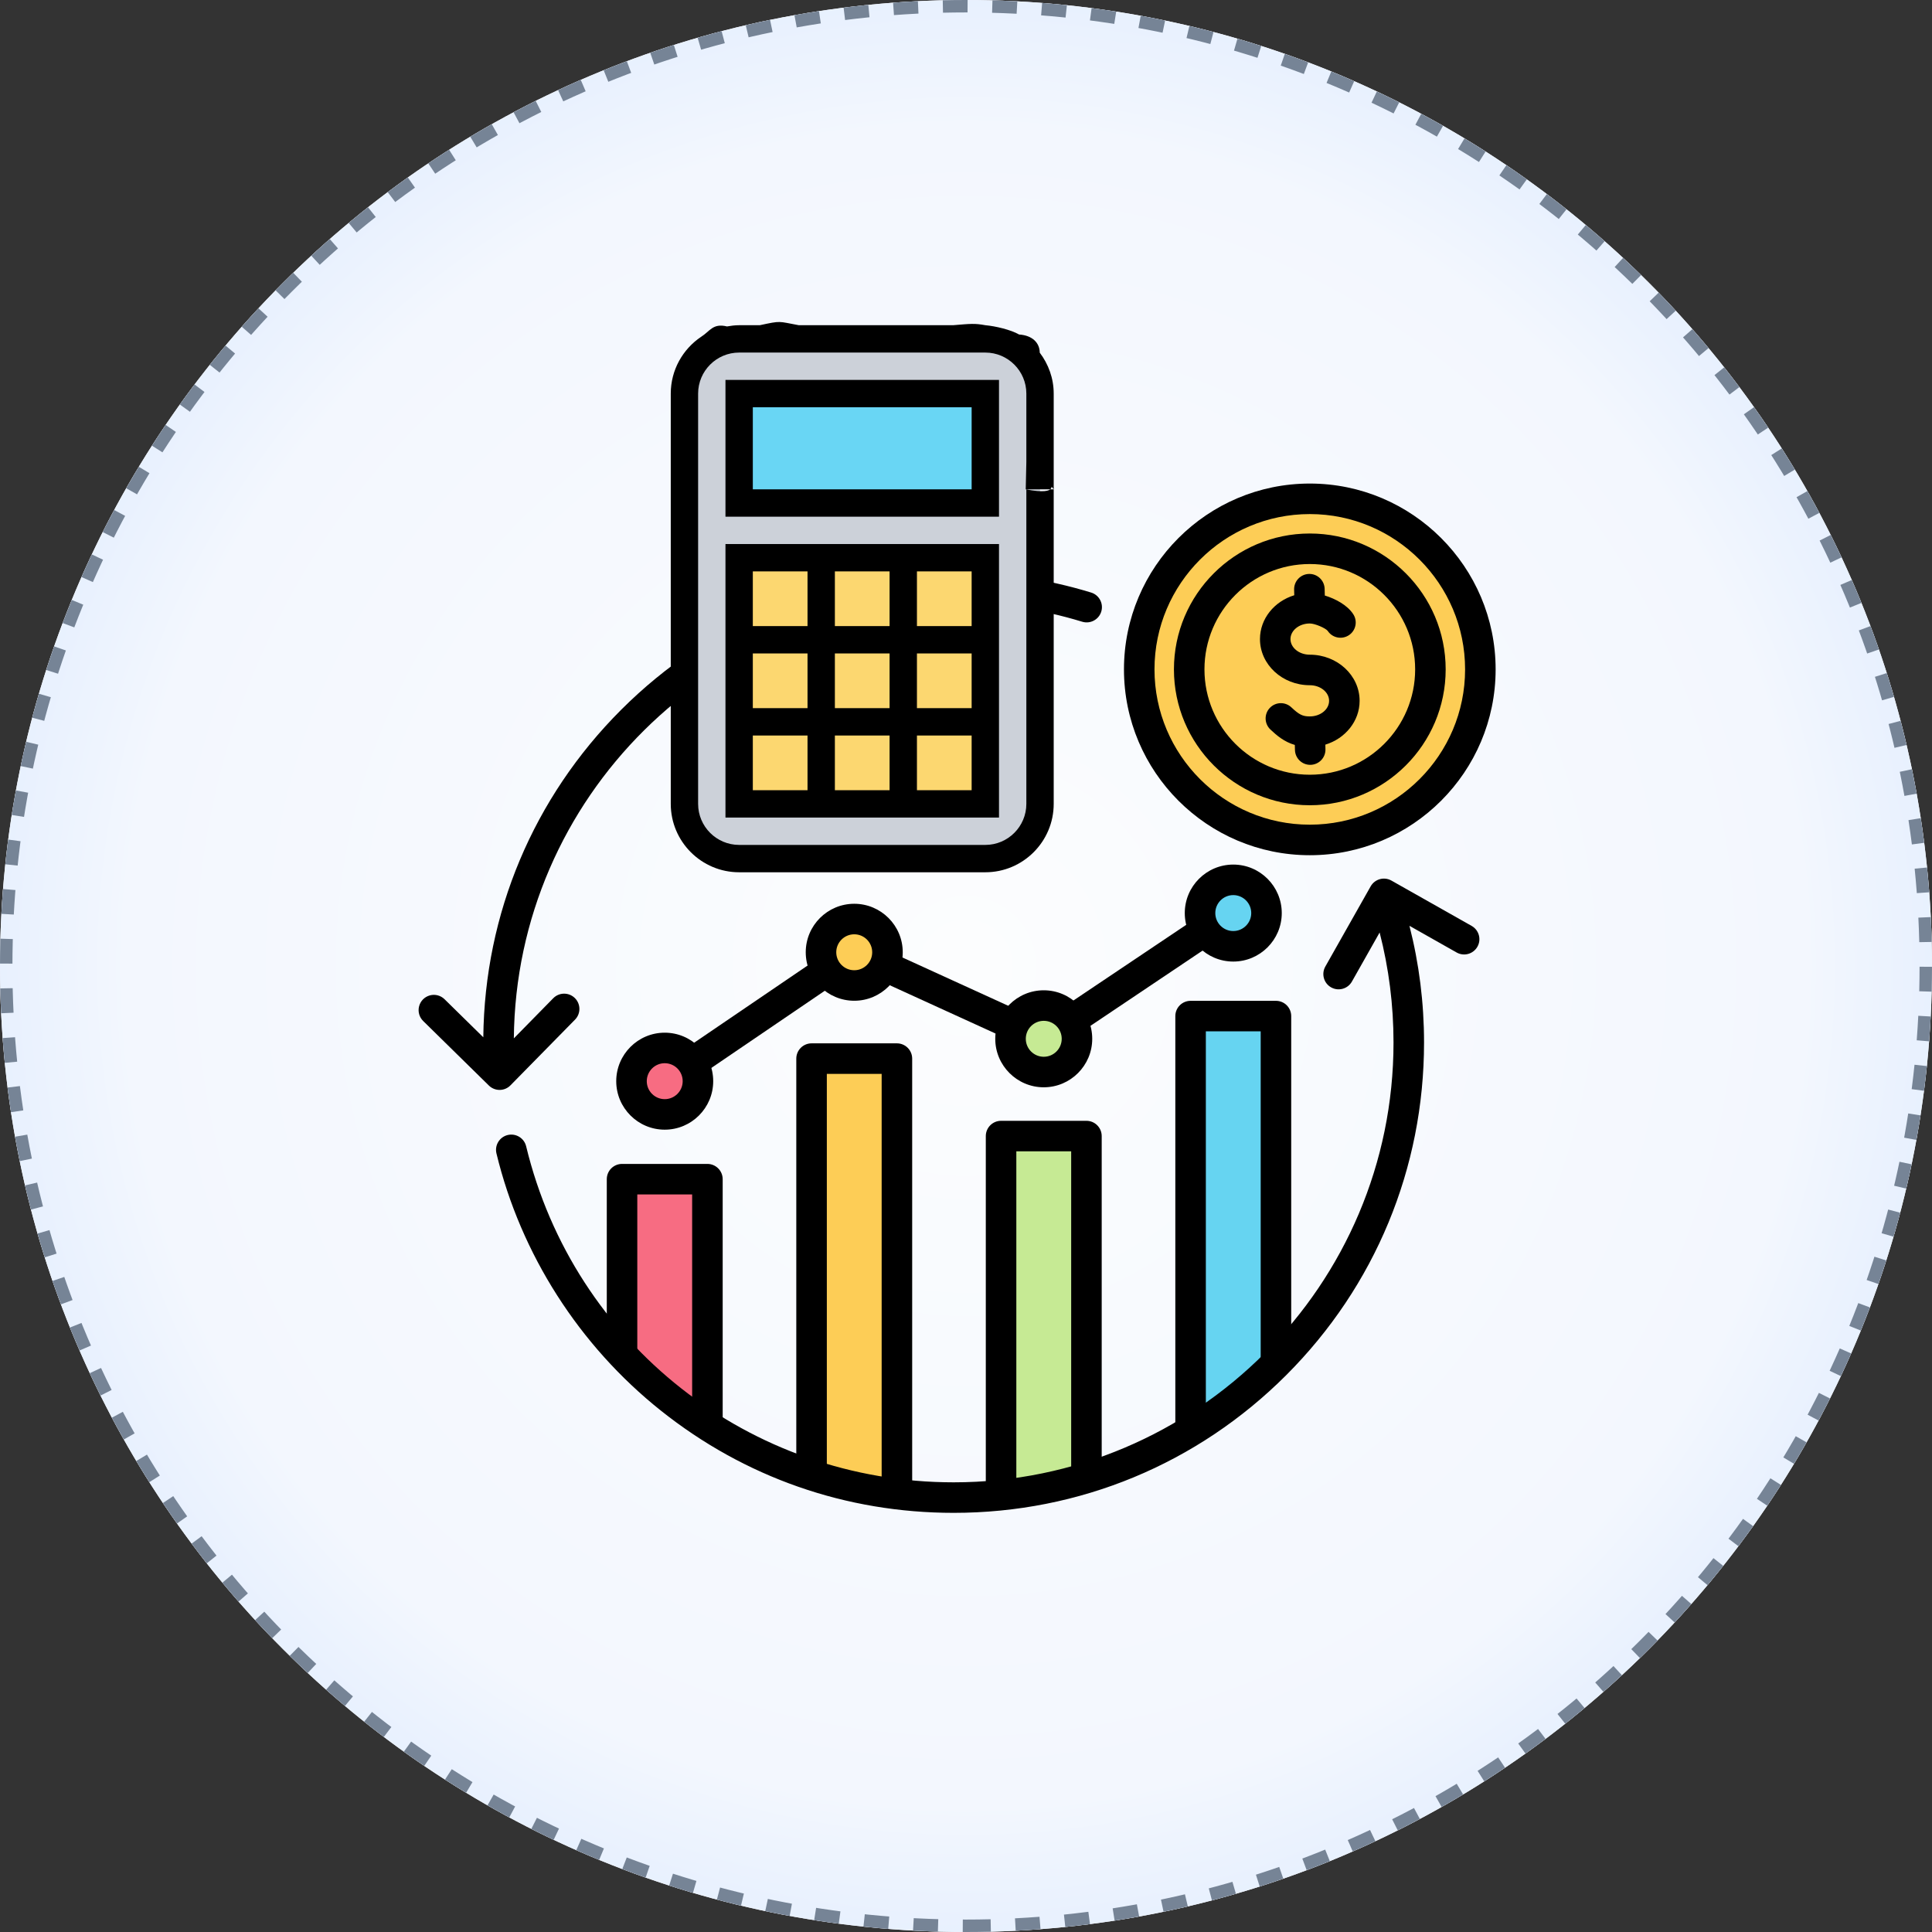
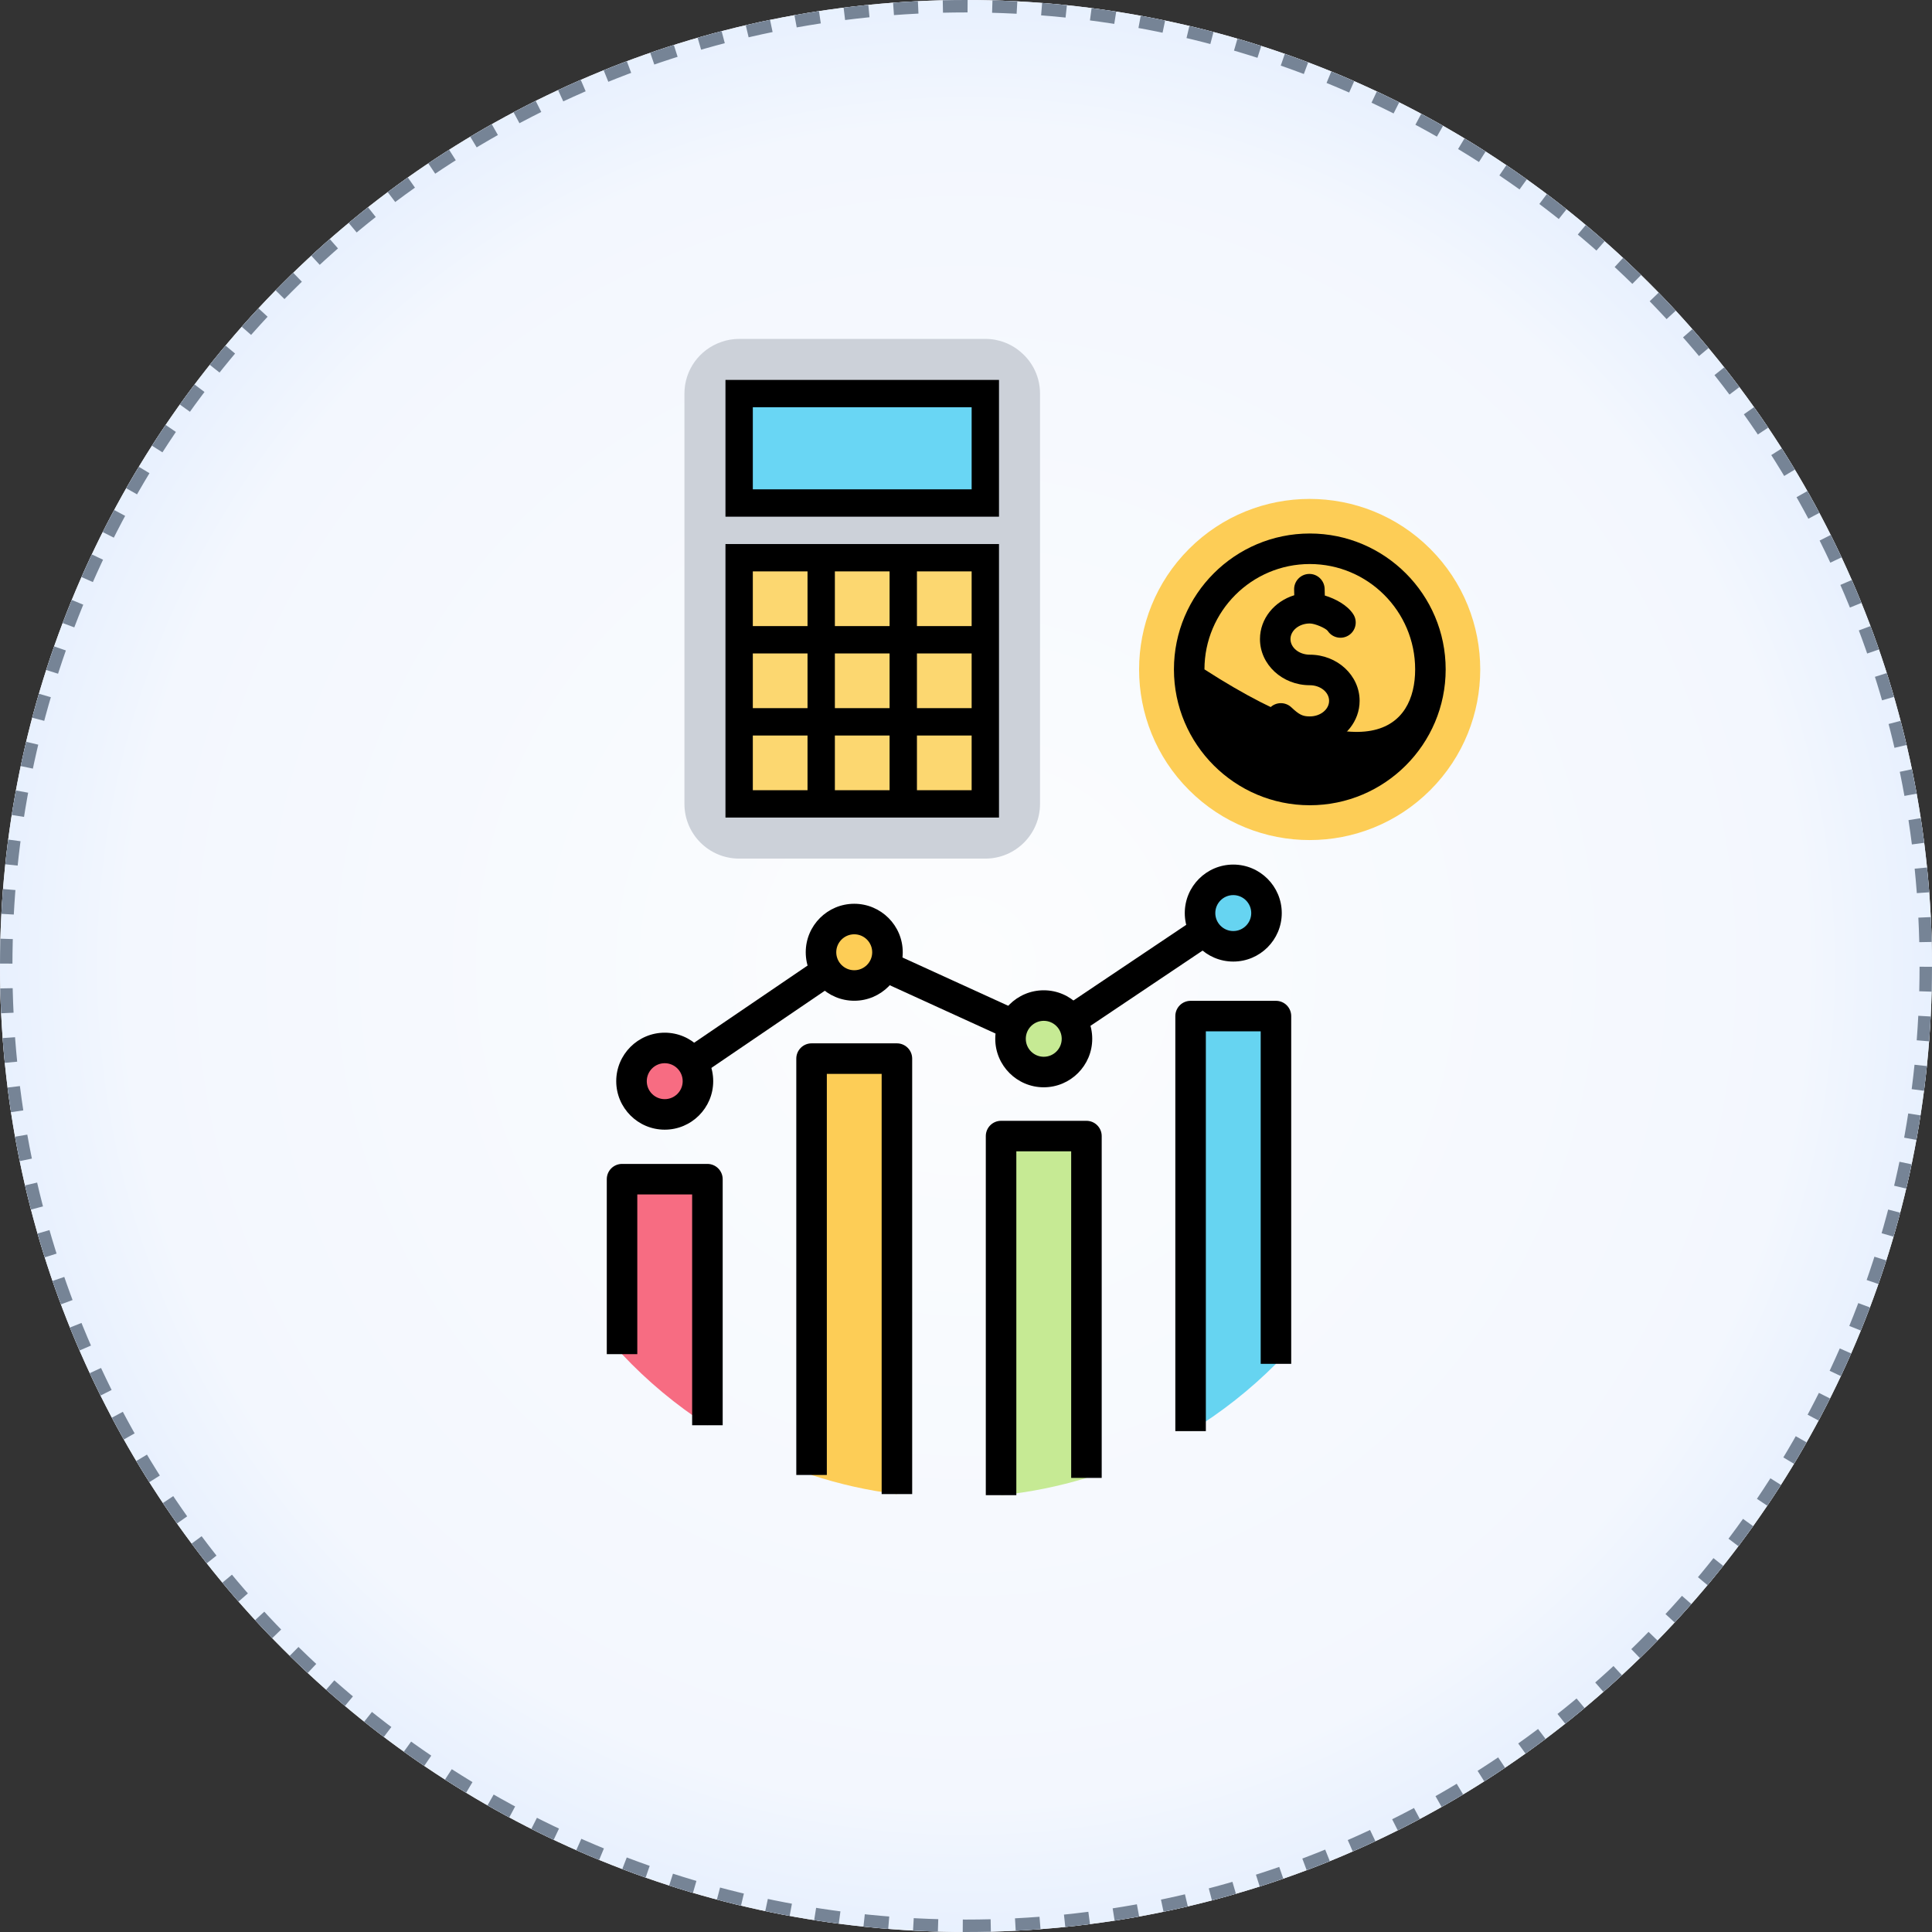
<svg xmlns="http://www.w3.org/2000/svg" xmlns:xlink="http://www.w3.org/1999/xlink" width="155.398px" height="155.398px" viewBox="0 0 155.398 155.398" version="1.1">
  <rect x="0" y="0" width="155.398" height="155.398" fill="#333333" stroke="none" />
  <defs>
    <radialGradient gradientUnits="objectBoundingBox" cx="50%" cy="50%" fx="50%" fy="50%" r="64.584%" gradientTransform="translate(0.5,0.5),scale(1,1),rotate(77.562),translate(-0.5,-0.5)" id="gradient_1">
      <stop offset="0%" stop-color="#FFFFFF" />
      <stop offset="0%" stop-color="#FCFDFE" />
      <stop offset="68.543%" stop-color="#F3F7FE" />
      <stop offset="100%" stop-color="#D1E3FF" />
    </radialGradient>
    <path d="M77.699 155.398C120.611 155.398 155.398 120.611 155.398 77.699C155.398 34.787 120.611 0 77.699 0C34.787 0 0 34.787 0 77.699C0 120.611 34.787 155.398 77.699 155.398Z" id="path_1" />
    <clipPath id="clip_1">
      <use xlink:href="#path_1" />
    </clipPath>
  </defs>
  <g id="Group-2">
    <path d="M77.699 155.398C120.611 155.398 155.398 120.611 155.398 77.699C155.398 34.787 120.611 0 77.699 0C34.787 0 0 34.787 0 77.699C0 120.611 34.787 155.398 77.699 155.398Z" id="Oval-Copy-6" fill="#FBFBFB" fill-rule="evenodd" stroke="none" />
    <g id="Oval-Copy-6">
      <use stroke="none" fill="url(#gradient_1)" xlink:href="#path_1" fill-rule="evenodd" />
      <g clip-path="url(#clip_1)">
        <use xlink:href="#path_1" fill="none" stroke="#768496" stroke-width="2" stroke-linejoin="round" stroke-dasharray="2 2" />
      </g>
    </g>
    <g id="Group" transform="translate(33.67 38.894)">
      <g id="Group">
        <path d="M61.97 24.657C56.612 19.299 56.612 10.613 61.97 5.255C67.328 -0.103 76.014 -0.103 81.372 5.255C86.73 10.613 86.73 19.299 81.372 24.657C76.014 30.015 67.328 30.015 61.97 24.657Z" id="Circle" fill="#FDCD56" fill-rule="evenodd" stroke="none" />
        <path d="M17.157 48.323C17.01 46.854 18.081 45.544 19.55 45.397C21.019 45.249 22.329 46.321 22.477 47.789C22.624 49.258 21.553 50.569 20.084 50.716C18.615 50.863 17.305 49.792 17.157 48.323Z" id="Circle" fill="#F76C82" fill-rule="evenodd" stroke="none" />
        <path d="M47.681 45.255C47.34 43.819 48.228 42.378 49.665 42.037C51.101 41.697 52.542 42.585 52.882 44.022C53.223 45.458 52.335 46.898 50.898 47.239C49.462 47.58 48.021 46.691 47.681 45.255Z" id="Circle" fill="#C6EA94" fill-rule="evenodd" stroke="none" />
        <path d="M35.039 40.377C36.511 40.377 37.712 39.176 37.712 37.704C37.712 36.231 36.511 35.031 35.039 35.031C33.567 35.031 32.366 36.231 32.366 37.704C32.366 39.176 33.567 40.377 35.039 40.377L35.039 40.377Z" id="Shape" fill="#FDCD56" fill-rule="evenodd" stroke="none" />
        <path d="M64.528 37.024C63.164 36.459 62.517 34.895 63.082 33.531C63.648 32.168 65.212 31.52 66.575 32.086C67.939 32.651 68.586 34.215 68.021 35.579C67.455 36.943 65.891 37.59 64.528 37.024Z" id="Circle" fill="#66D4F1" fill-rule="evenodd" stroke="none" />
        <path d="M16.363 57.708L16.363 70.03C18.411 72.209 20.716 74.129 23.229 75.749L23.229 57.708C23.229 56.742 22.441 55.955 21.475 55.955L18.116 55.955C17.15 55.955 16.363 56.742 16.363 57.708L16.363 57.708Z" id="Shape" fill="#F76C82" fill-rule="evenodd" stroke="none" />
        <path d="M31.606 48.011L31.606 79.746C33.84 80.48 36.139 80.995 38.472 81.285L38.472 48.011C38.472 47.045 37.685 46.258 36.719 46.258L33.359 46.258C32.394 46.258 31.606 47.045 31.606 48.011L31.606 48.011Z" id="Shape" fill="#FDCD56" fill-rule="evenodd" stroke="none" />
        <path d="M46.849 54.242L46.849 81.37C49.177 81.129 51.476 80.665 53.715 79.984L53.715 54.242C53.715 53.276 52.928 52.488 51.962 52.488L48.603 52.488C47.637 52.488 46.849 53.276 46.849 54.242L46.849 54.242Z" id="Shape" fill="#C6EA94" fill-rule="evenodd" stroke="none" />
        <path d="M62.093 44.59L62.093 76.221C64.588 74.695 66.894 72.878 68.959 70.806L68.959 44.59C68.959 43.624 68.171 42.836 67.205 42.836L63.846 42.836C62.88 42.836 62.093 43.624 62.093 44.59L62.093 44.59Z" id="Shape" fill="#66D4F1" fill-rule="evenodd" stroke="none" />
        <path d="M53.187 44.19L51.819 42.151L62.57 34.937L63.938 36.975L53.187 44.19ZM47.342 44.665L36.962 39.926L37.981 37.693L48.361 42.432L47.342 44.665ZM22.697 47.581L21.317 45.551L32.14 38.188L33.52 40.219L22.697 47.581Z" id="Shape" fill="#000000" fill-rule="evenodd" stroke="none" />
-         <path d="M6.515 48.772C6.192 48.772 5.883 48.646 5.653 48.42L0.368 43.229C0.055 42.922 -0.071 42.471 0.039 42.047C0.148 41.622 0.476 41.288 0.898 41.171C1.321 41.053 1.774 41.17 2.087 41.478L5.204 44.539C5.312 34.589 9.238 25.251 16.284 18.204C23.43 11.058 32.931 7.123 43.037 7.123C46.8 7.123 50.519 7.675 54.092 8.766C54.74 8.964 55.106 9.649 54.909 10.298C54.711 10.947 54.023 11.311 53.376 11.114C50.036 10.094 46.557 9.578 43.037 9.578C23.64 9.578 7.839 25.269 7.66 44.626L10.829 41.398C11.305 40.914 12.082 40.907 12.566 41.382C13.05 41.857 13.057 42.634 12.582 43.118L7.389 48.404C7.159 48.64 6.844 48.772 6.515 48.772L6.515 48.772ZM43.037 82.79C53.143 82.79 62.644 78.855 69.79 71.709C76.937 64.563 80.871 55.062 80.871 44.956C80.871 41.774 80.477 38.627 79.697 35.572L83.491 37.718C83.775 37.879 84.11 37.92 84.424 37.833C84.738 37.745 85.004 37.537 85.164 37.254C85.499 36.664 85.29 35.915 84.7 35.581L78.249 31.935C77.659 31.601 76.911 31.809 76.577 32.399L72.931 38.849C72.597 39.44 72.805 40.189 73.396 40.523C73.986 40.856 74.735 40.648 75.069 40.058L77.299 36.11C78.041 38.989 78.416 41.955 78.416 44.956C78.416 64.464 62.546 80.335 43.037 80.335C26.639 80.335 12.498 69.219 8.649 53.305C8.49 52.646 7.826 52.241 7.167 52.4C6.85 52.476 6.577 52.675 6.407 52.953C6.237 53.231 6.185 53.566 6.262 53.882C8.223 61.987 12.914 69.328 19.472 74.556C26.228 79.943 34.377 82.79 43.037 82.79L43.037 82.79ZM71.683 2.455C64.794 2.455 59.19 8.059 59.19 14.946C59.19 21.835 64.794 27.438 71.683 27.438C78.569 27.438 84.173 21.835 84.173 14.946C84.173 8.059 78.569 2.455 71.683 2.455L71.683 2.455ZM71.683 29.894C63.441 29.894 56.735 23.189 56.735 14.947C56.735 6.705 63.441 0 71.683 0C79.923 0 86.629 6.705 86.629 14.947C86.629 23.189 79.923 29.894 71.683 29.894L71.683 29.894Z" id="Shape" fill="#000000" fill-rule="evenodd" stroke="none" />
-         <path d="M71.683 6.473C67.009 6.473 63.209 10.274 63.209 14.947C63.209 19.619 67.009 23.42 71.683 23.42C76.355 23.42 80.156 19.619 80.156 14.947C80.156 10.274 76.355 6.473 71.683 6.473L71.683 6.473ZM71.683 25.875C65.655 25.875 60.754 20.973 60.754 14.947C60.754 8.921 65.655 4.018 71.683 4.018C77.708 4.018 82.611 8.922 82.611 14.947C82.611 20.973 77.708 25.875 71.683 25.875L71.683 25.875Z" id="Shape" fill="#000000" fill-rule="evenodd" stroke="none" />
+         <path d="M71.683 6.473C67.009 6.473 63.209 10.274 63.209 14.947C76.355 23.42 80.156 19.619 80.156 14.947C80.156 10.274 76.355 6.473 71.683 6.473L71.683 6.473ZM71.683 25.875C65.655 25.875 60.754 20.973 60.754 14.947C60.754 8.921 65.655 4.018 71.683 4.018C77.708 4.018 82.611 8.922 82.611 14.947C82.611 20.973 77.708 25.875 71.683 25.875L71.683 25.875Z" id="Shape" fill="#000000" fill-rule="evenodd" stroke="none" />
        <path d="M71.714 22.625C71.048 22.625 70.504 22.093 70.488 21.427L70.478 21.024C69.631 20.778 69.045 20.285 68.514 19.784C68.021 19.319 67.998 18.542 68.463 18.049C68.686 17.812 68.994 17.674 69.319 17.664C69.644 17.655 69.96 17.775 70.197 17.998C70.828 18.593 71.107 18.73 71.683 18.73C72.538 18.73 73.234 18.168 73.234 17.475C73.234 16.783 72.538 16.221 71.683 16.221C69.471 16.221 67.674 14.556 67.674 12.51C67.674 10.868 68.833 9.471 70.432 8.984L70.421 8.526C70.406 7.849 70.942 7.286 71.619 7.27C72.291 7.252 72.859 7.789 72.876 8.468L72.889 9.006C73.755 9.27 74.7 9.779 75.173 10.501C75.546 11.067 75.39 11.828 74.823 12.2C74.255 12.572 73.494 12.415 73.122 11.849C72.954 11.633 72.105 11.255 71.682 11.255C70.824 11.255 70.128 11.818 70.128 12.511C70.128 13.202 70.824 13.765 71.682 13.765C73.892 13.765 75.689 15.43 75.689 17.476C75.689 19.117 74.532 20.513 72.932 21.001L72.941 21.369C72.959 22.046 72.422 22.608 71.743 22.625C71.735 22.625 71.724 22.625 71.714 22.625L71.714 22.625ZM24.458 75.746L22.002 75.746L22.002 57.179L17.59 57.179L17.59 70.027L15.136 70.027L15.136 55.952C15.136 55.274 15.685 54.725 16.362 54.724L23.23 54.724C23.908 54.725 24.457 55.274 24.458 55.952L24.458 75.746ZM63.321 76.217L60.866 76.217L60.866 42.833C60.866 42.508 60.995 42.195 61.226 41.965C61.456 41.735 61.768 41.606 62.094 41.606L68.96 41.606C69.285 41.606 69.597 41.735 69.828 41.965C70.058 42.196 70.187 42.508 70.187 42.833L70.187 70.803L67.732 70.803L67.732 44.061L63.321 44.061L63.321 76.217ZM39.7 81.281L37.245 81.281L37.245 47.482L32.835 47.482L32.835 79.743L30.379 79.743L30.379 46.254C30.379 45.928 30.509 45.616 30.739 45.386C30.969 45.156 31.282 45.026 31.607 45.026L38.472 45.026C38.798 45.026 39.11 45.156 39.341 45.386C39.571 45.616 39.7 45.928 39.7 46.254L39.7 81.281L39.7 81.281ZM48.077 81.367L45.622 81.367L45.622 52.484C45.622 51.807 46.172 51.257 46.849 51.257L53.717 51.257C54.394 51.257 54.944 51.806 54.944 52.484L54.944 79.981L52.489 79.981L52.489 53.712L48.077 53.712L48.077 81.367ZM65.527 33.102C64.729 33.102 64.081 33.751 64.081 34.548C64.081 35.345 64.729 35.994 65.527 35.994C66.323 35.994 66.972 35.345 66.972 34.548C66.972 33.751 66.323 33.102 65.527 33.102L65.527 33.102ZM65.527 38.448C63.375 38.448 61.626 36.699 61.626 34.548C61.626 32.397 63.375 30.647 65.527 30.647C67.677 30.647 69.427 32.397 69.427 34.548C69.427 36.699 67.677 38.448 65.527 38.448L65.527 38.448ZM35.041 36.255C34.243 36.255 33.593 36.903 33.593 37.7C33.593 38.497 34.243 39.146 35.041 39.146C35.837 39.146 36.485 38.497 36.485 37.7C36.485 36.903 35.837 36.255 35.041 36.255L35.041 36.255ZM35.041 41.6C32.889 41.6 31.139 39.851 31.139 37.7C31.139 35.549 32.889 33.8 35.041 33.8C37.191 33.8 38.941 35.549 38.941 37.7C38.941 39.851 37.191 41.6 35.041 41.6L35.041 41.6ZM50.283 43.215C49.487 43.215 48.838 43.863 48.838 44.66C48.838 45.457 49.487 46.106 50.283 46.106C51.081 46.106 51.728 45.457 51.728 44.66C51.728 43.863 51.081 43.215 50.283 43.215L50.283 43.215ZM50.282 48.561C48.133 48.561 46.382 46.81 46.382 44.66C46.382 42.509 48.133 40.759 50.282 40.759C52.434 40.759 54.182 42.509 54.182 44.66C54.182 46.81 52.434 48.561 50.282 48.561L50.282 48.561ZM19.796 46.624C19 46.624 18.352 47.273 18.352 48.07C18.352 48.866 19 49.515 19.796 49.515C20.594 49.515 21.241 48.866 21.241 48.07C21.241 47.273 20.594 46.624 19.796 46.624L19.796 46.624ZM19.796 51.97C17.646 51.97 15.896 50.22 15.896 48.07C15.896 45.919 17.646 44.169 19.796 44.169C21.948 44.169 23.696 45.919 23.696 48.07C23.696 50.22 21.948 51.97 19.796 51.97L19.796 51.97Z" id="Shape" fill="#000000" fill-rule="evenodd" stroke="none" />
      </g>
    </g>
    <g id="svg" transform="translate(53.952 25.9)">
      <g id="Group">
        <path d="M28.249 2.503C27.445 1.765 26.393 1.356 25.301 1.359L5.5 1.359C4.994 1.359 4.499 1.447 4.049 1.612C2.332 2.206 1.1 3.834 1.1 5.759L1.1 38.76C1.1 41.191 3.069 43.16 5.5 43.16L25.301 43.16C27.732 43.16 29.701 41.191 29.701 38.76L29.701 5.759C29.701 4.461 29.14 3.294 28.249 2.503L28.249 2.503Z" id="Shape" fill="#CCD1D9" fill-rule="evenodd" stroke="none" />
        <path d="M5.5 18.959L25.301 18.959L25.301 38.76L5.5 38.76L5.5 18.959Z" id="Shape" fill="#FCD770" fill-rule="evenodd" stroke="none" />
        <path d="M5.5 5.759L25.301 5.759L25.301 14.559L5.5 14.559L5.5 5.759Z" id="Shape" fill="#69D6F4" fill-rule="evenodd" stroke="none" />
        <path d="M26.401 4.658L4.4 4.658L4.4 15.659L26.401 15.659L26.401 4.658ZM24.201 13.459L6.6 13.459L6.6 6.858L24.201 6.858L24.201 13.459ZM4.4 39.859L26.401 39.859L26.401 17.859L4.4 17.859L4.4 39.859ZM6.6 33.26L11 33.26L11 37.66L6.6 37.66L6.6 33.26ZM17.6 26.659L17.6 31.059L13.2 31.059L13.2 26.659L17.6 26.659ZM13.2 24.459L13.2 20.059L17.6 20.059L17.6 24.459L13.2 24.459ZM19.801 26.659L24.201 26.659L24.201 31.059L19.801 31.059L19.801 26.659ZM17.6 33.26L17.6 37.66L13.2 37.66L13.2 33.26L17.6 33.26ZM11 31.059L6.6 31.059L6.6 26.659L11 26.659L11 31.059ZM19.801 37.66L19.801 33.26L24.201 33.26L24.201 37.66L19.801 37.66ZM24.201 24.459L19.801 24.459L19.801 20.059L24.201 20.059L24.201 24.459ZM11 20.059L11 24.459L6.6 24.459L6.6 20.059L11 20.059Z" id="Shape" fill="#000000" fill-rule="evenodd" stroke="none" />
-         <path d="M28.601 38.76C28.601 40.579 27.12 42.06 25.301 42.06L5.5 42.06C3.681 42.06 2.2 40.579 2.2 38.76L2.2 5.758C2.2 3.939 3.681 2.458 5.5 2.458L25.301 2.458C27.12 2.458 28.601 3.939 28.601 5.758L28.601 11.259C28.601 11.259 28.552 13.459 28.552 13.459C31.458 14.023 30.266 12.793 30.801 13.459C30.801 13.459 30.801 5.758 30.801 5.758C30.801 4.519 30.373 3.385 29.678 2.465C29.672 1.675 29.087 1.077 28.019 1.006C27.347 0.62 26.112 0.33 25.301 0.258C24.443 0.1 24.125 0.14 22.707 0.258C22.707 0.258 17.601 0.258 17.601 0.258L15.4 0.258C15.4 0.258 10.298 0.258 10.298 0.258C8.602 -0.053 8.916 -0.117 7.161 0.258C7.161 0.258 5.5 0.258 5.5 0.258C5.165 0.258 4.841 0.3 4.523 0.357C3.379 0.08 3.163 0.738 2.438 1.193C0.969 2.182 0 3.859 0 5.758L0 38.76C0 41.792 2.468 44.26 5.5 44.26L25.301 44.26C28.334 44.26 30.801 41.792 30.801 38.76L30.801 13.459L28.601 13.459L28.601 38.76Z" id="Shape" fill="#000000" fill-rule="evenodd" stroke="none" />
      </g>
    </g>
  </g>
</svg>